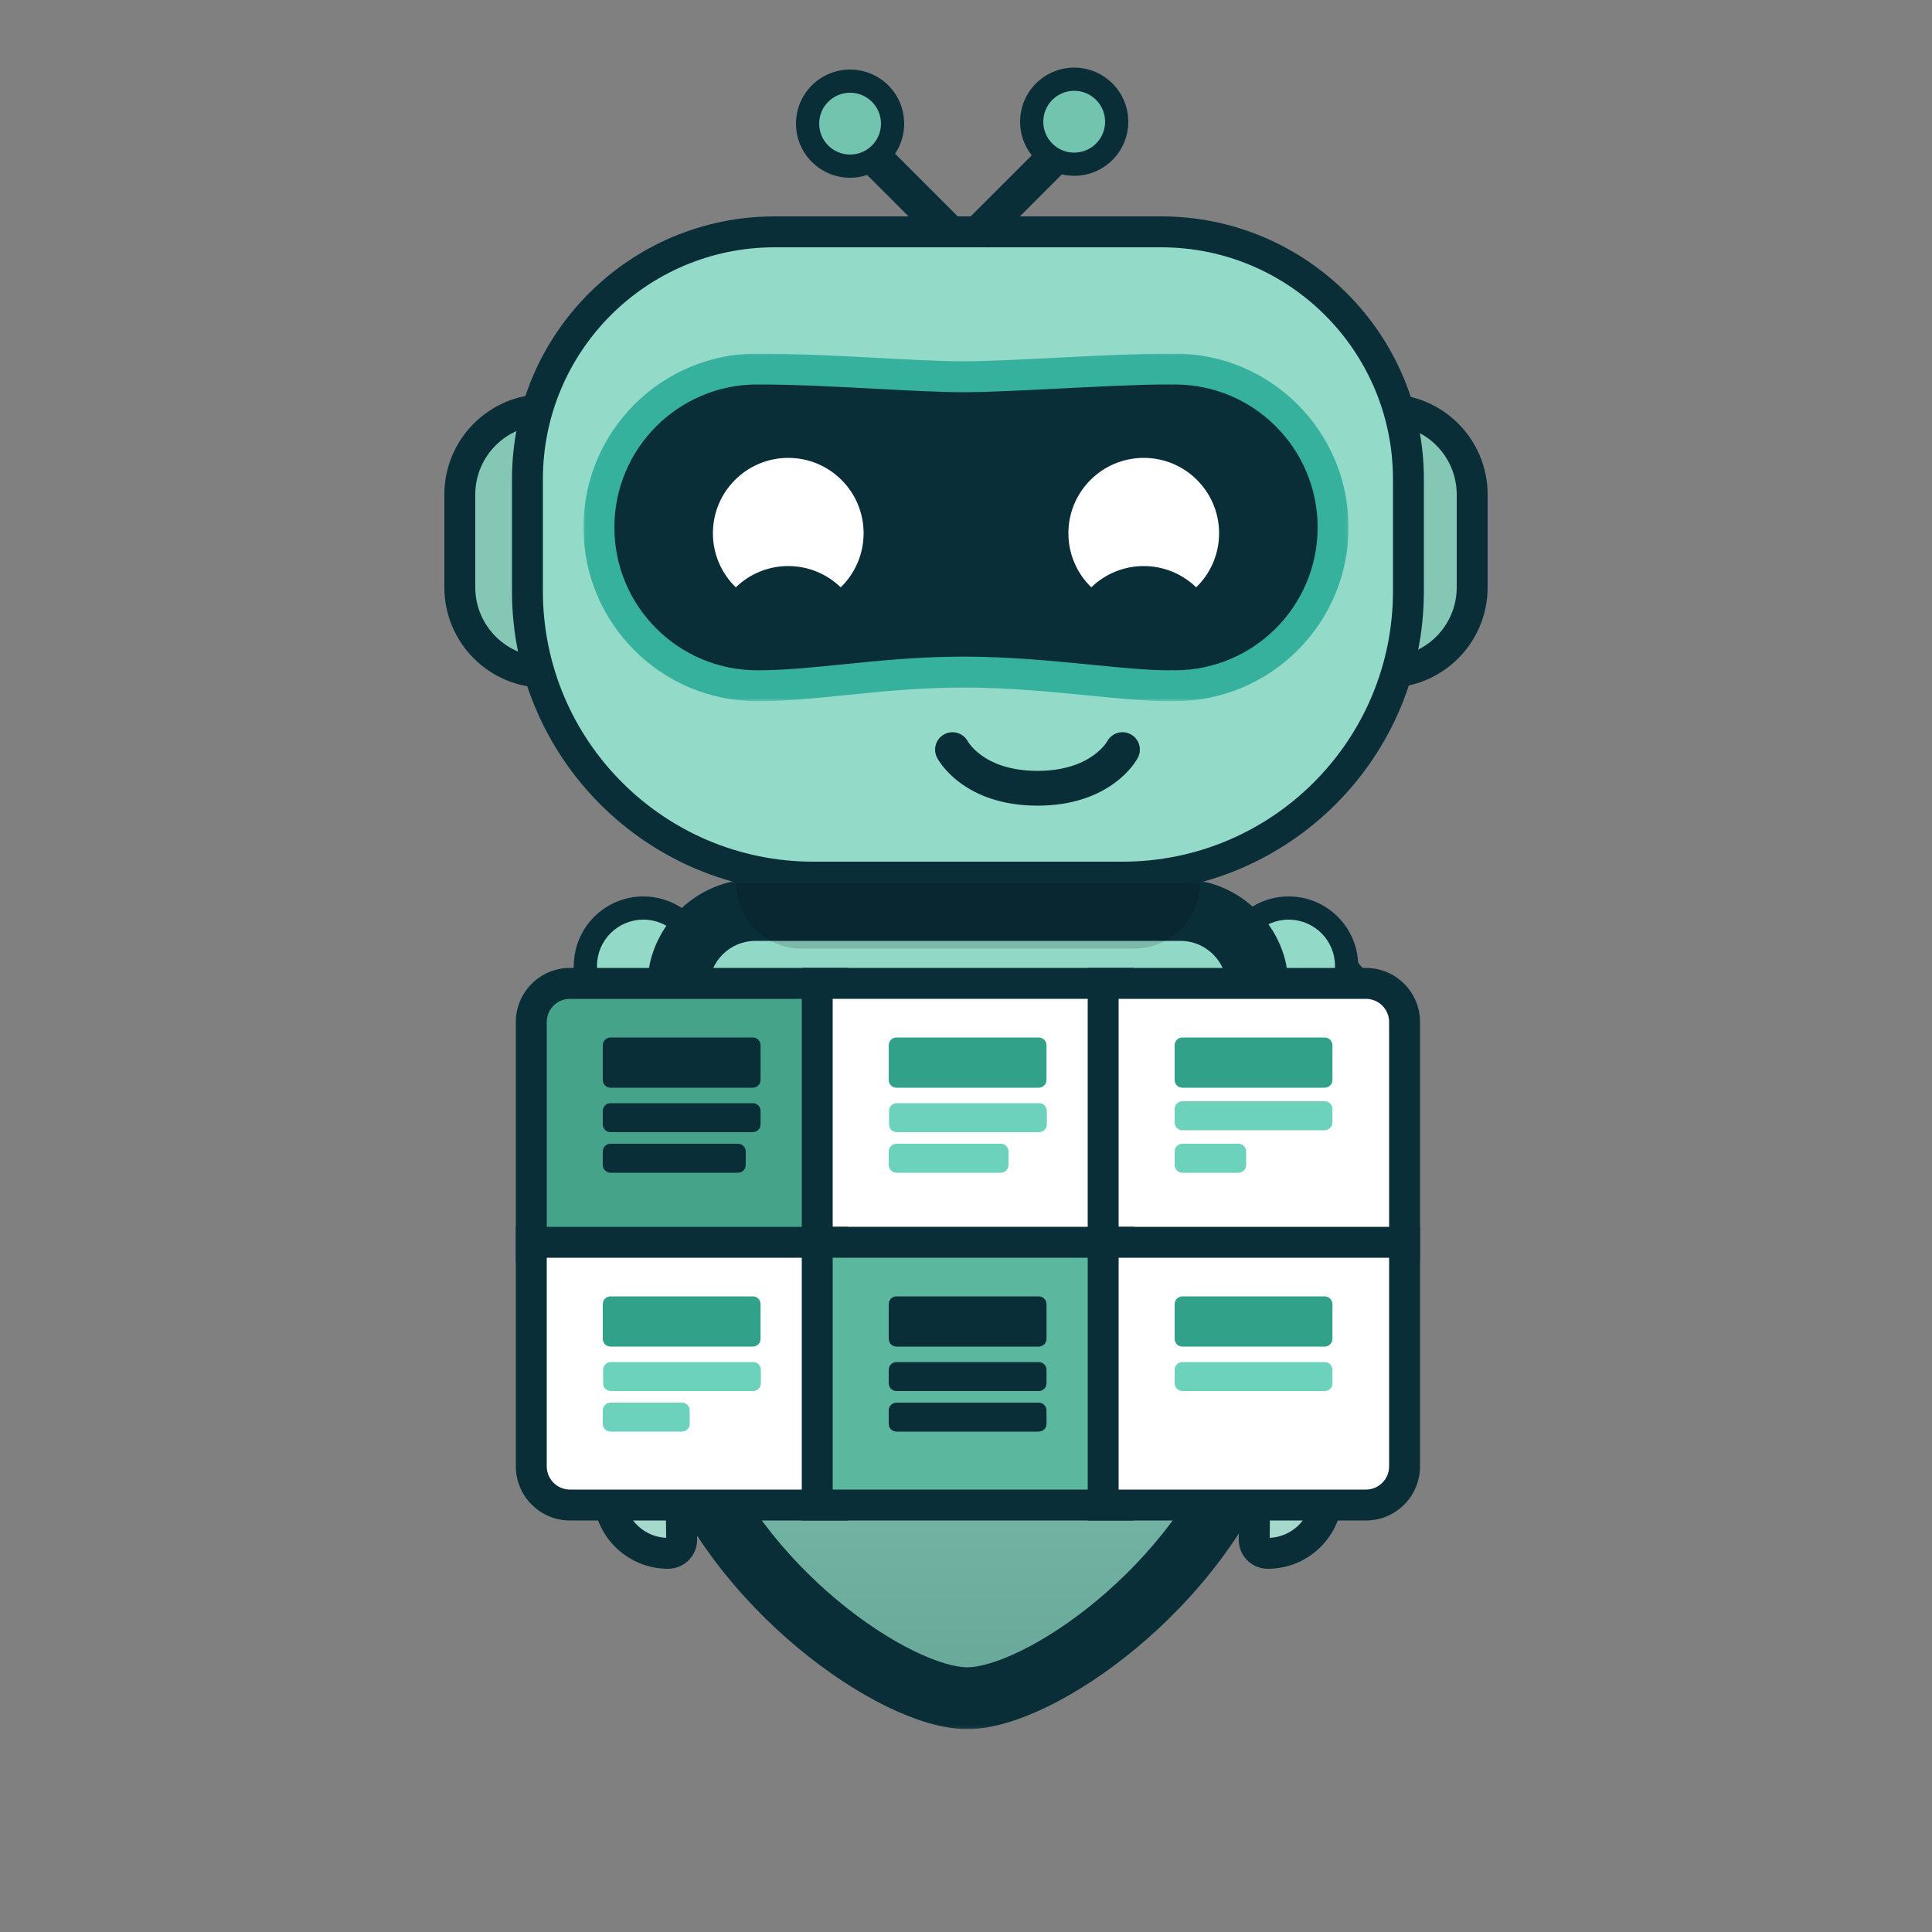
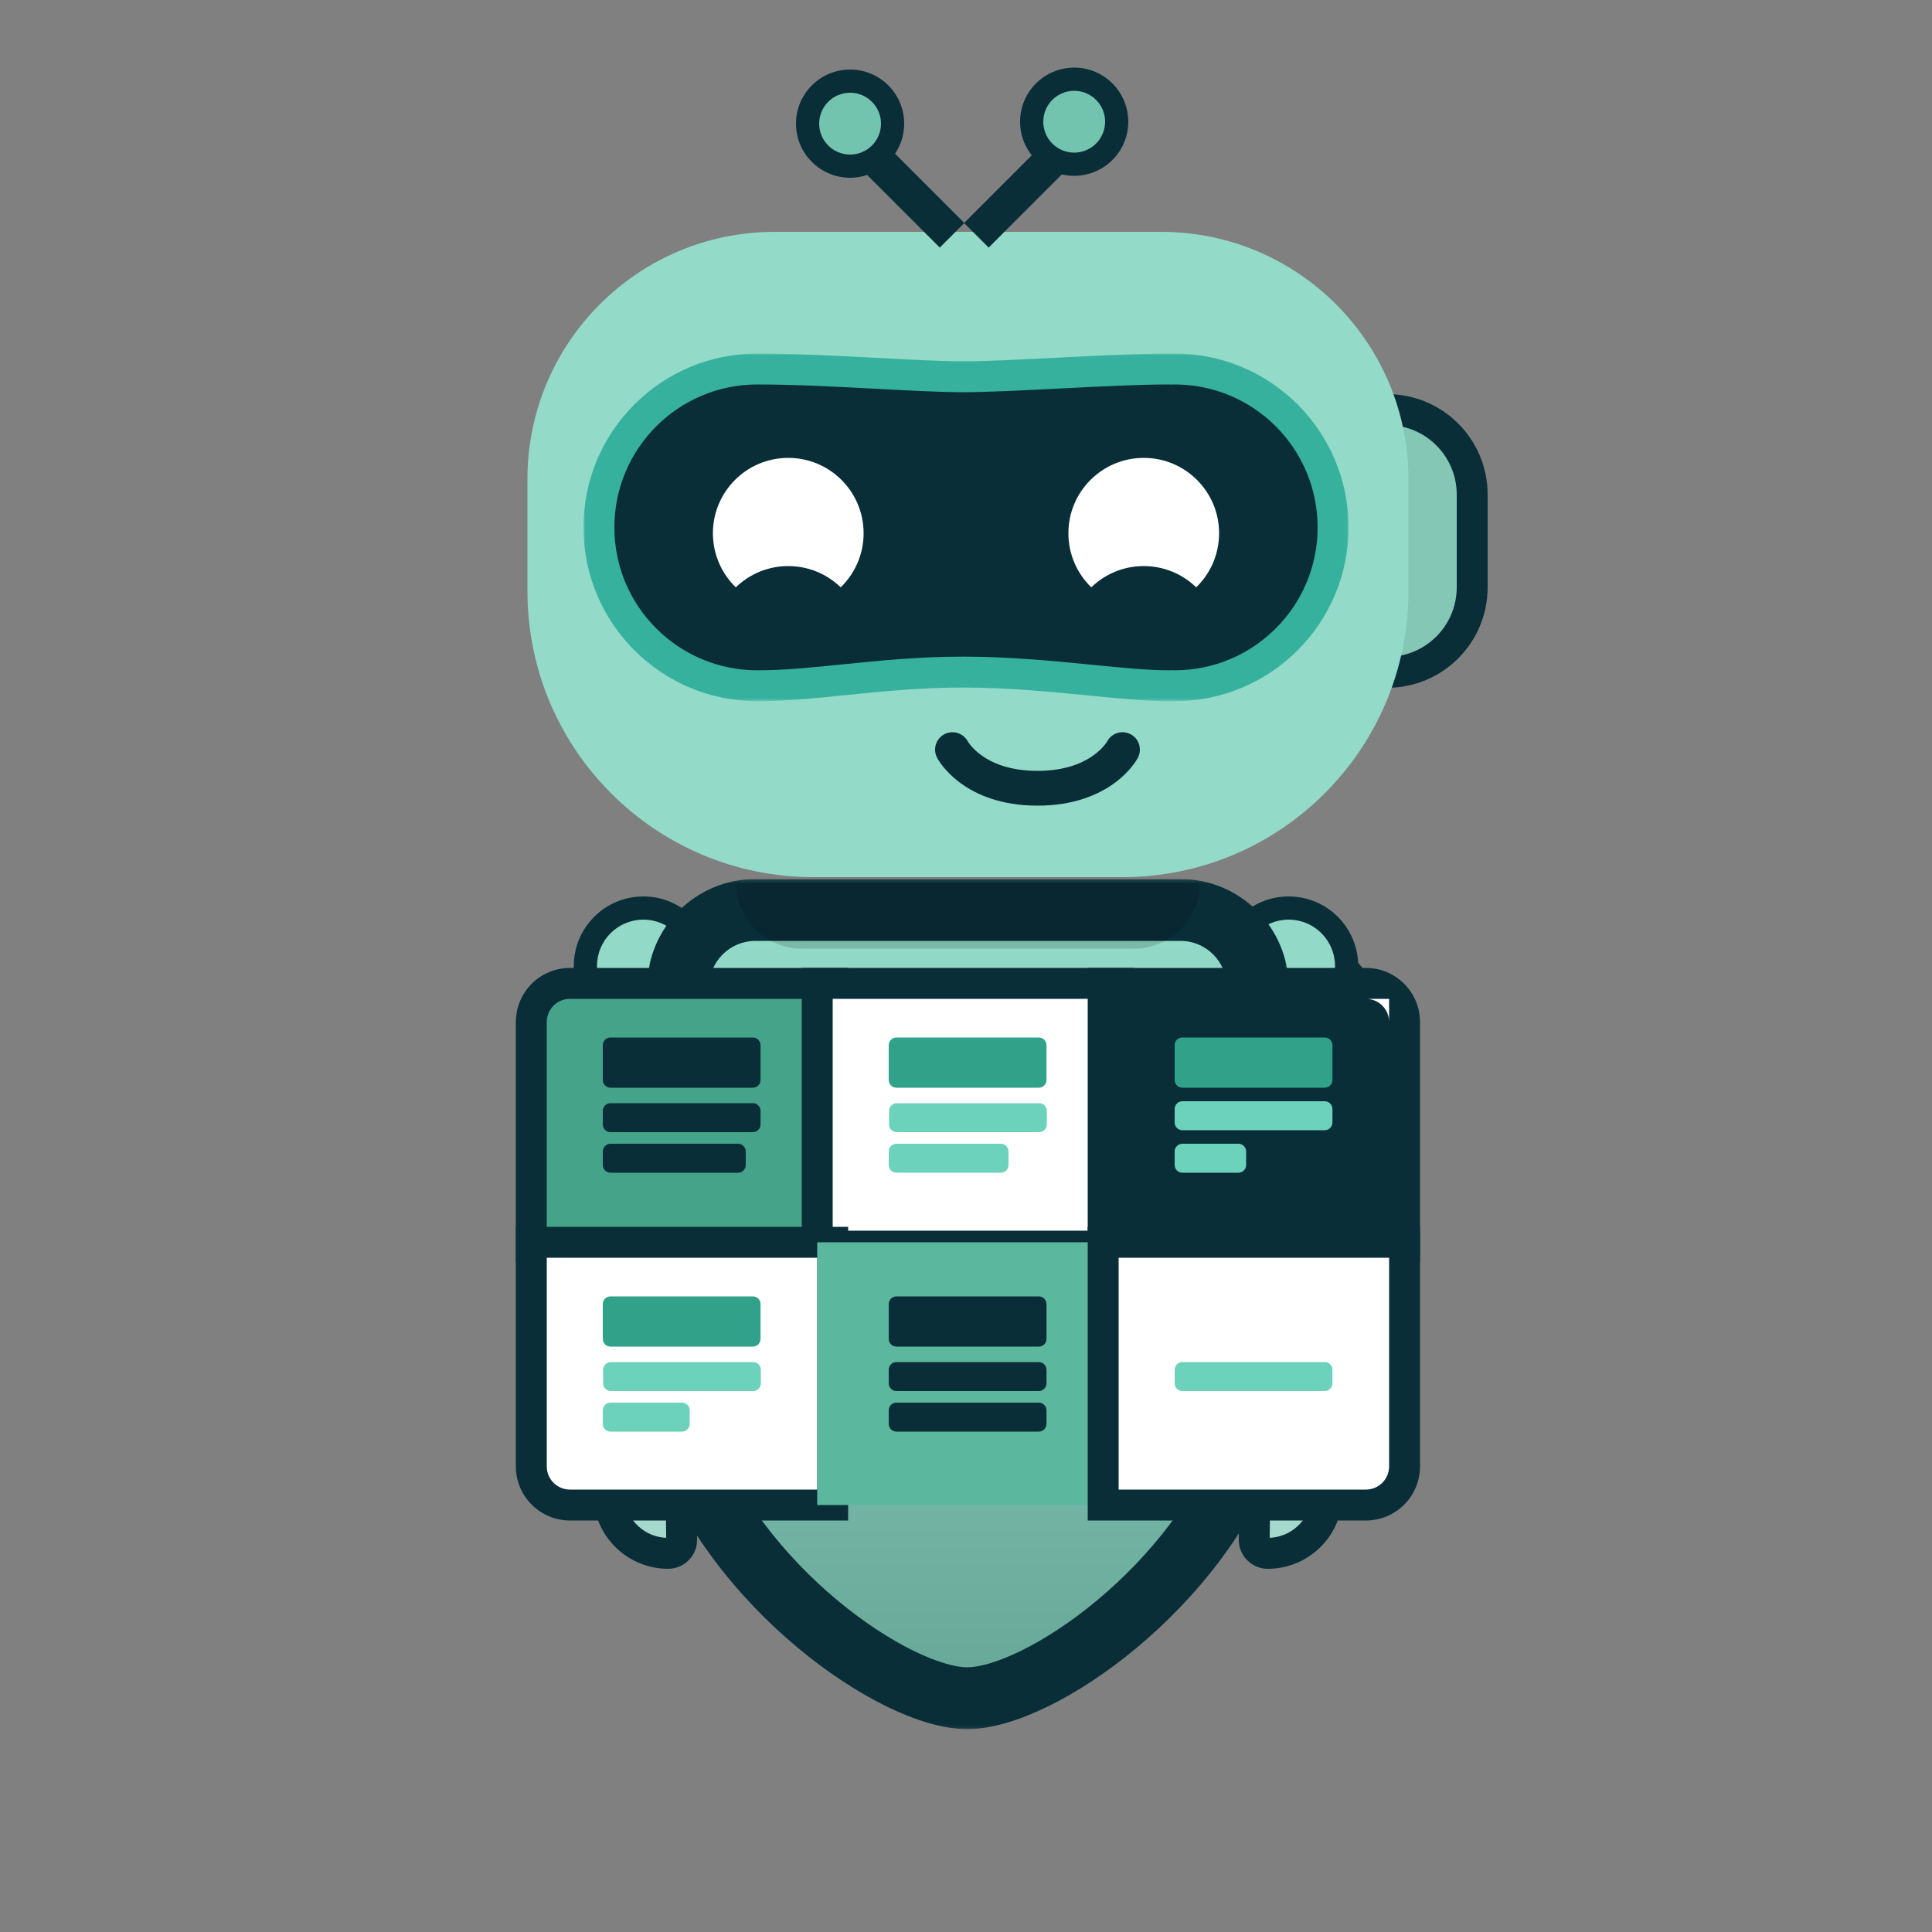
<svg xmlns="http://www.w3.org/2000/svg" width="563" height="563" viewBox="0 0 563 563" fill="none">
  <rect x="0" y="0" width="563" height="563" fill="#808080" stroke="none" />
  <path d="M388.47 119.356H383.966V123.86V191.42V195.924H388.47H404.234C417.915 195.924 429.006 184.833 429.006 171.152V144.128C429.006 130.446 417.915 119.356 404.234 119.356H388.47Z" fill="#85C7B5" />
  <path fill-rule="evenodd" clip-rule="evenodd" d="M379.462 114.852H404.234C420.403 114.852 433.51 127.959 433.51 144.128V171.152C433.51 187.321 420.403 200.428 404.234 200.428H379.462V114.852ZM404.234 123.86H388.47V191.42H404.234C415.428 191.42 424.502 182.346 424.502 171.152V144.128C424.502 132.934 415.428 123.86 404.234 123.86Z" fill="#092E38" />
-   <path d="M174.53 119.356H179.034V123.86V191.42V195.924H174.53H158.766C145.085 195.924 133.994 184.833 133.994 171.152V144.128C133.994 130.446 145.085 119.356 158.766 119.356H174.53Z" fill="#85C7B5" />
-   <path fill-rule="evenodd" clip-rule="evenodd" d="M158.766 123.86C147.572 123.86 138.498 132.934 138.498 144.128V171.152C138.498 182.346 147.572 191.42 158.766 191.42H174.53V123.86H158.766ZM129.49 144.128C129.49 127.959 142.597 114.852 158.766 114.852H183.538V200.428H158.766C142.597 200.428 129.49 187.321 129.49 171.152V144.128Z" fill="#092E38" />
  <path d="M338.363 67.56H225.763C185.964 67.56 153.699 99.825 153.699 139.624V172.278C153.699 218.297 191.005 255.602 237.023 255.602H327.103C373.122 255.602 410.427 218.297 410.427 172.278V139.624C410.427 99.825 378.163 67.56 338.363 67.56Z" fill="#93DAC8" />
-   <path fill-rule="evenodd" clip-rule="evenodd" d="M149.195 139.624C149.195 97.337 183.476 63.056 225.763 63.056H338.363C380.65 63.056 414.931 97.337 414.931 139.624V172.278C414.931 220.784 375.609 260.106 327.103 260.106H237.023C188.517 260.106 149.195 220.784 149.195 172.278V139.624ZM225.763 72.064C188.451 72.064 158.203 102.312 158.203 139.624V172.278C158.203 215.809 193.492 251.098 237.023 251.098H327.103C370.634 251.098 405.923 215.809 405.923 172.278V139.624C405.923 102.312 375.675 72.064 338.363 72.064H225.763Z" fill="#092E38" />
  <path fill-rule="evenodd" clip-rule="evenodd" d="M220.679 199.831C220.768 199.831 220.857 199.831 220.946 199.831V199.831C228.761 199.831 237.077 198.989 246.059 198.078H246.059C256.602 197.01 268.06 195.848 280.7 195.848C293.886 195.848 306.718 197.113 317.923 198.217C326.607 199.072 334.314 199.831 340.453 199.831V199.794C341.073 199.819 341.695 199.831 342.321 199.831C367.808 199.831 388.47 179.17 388.47 153.682C388.47 128.195 367.808 107.533 342.321 107.533C341.695 107.533 341.073 107.546 340.453 107.57V107.533C331.978 107.533 320.141 108.134 308.698 108.716C297.995 109.259 287.636 109.785 280.7 109.785C274.11 109.785 265.174 109.311 255.507 108.797C244.12 108.192 231.719 107.533 220.946 107.533V107.534C220.857 107.533 220.768 107.533 220.679 107.533C195.191 107.533 174.53 128.195 174.53 153.682C174.53 179.17 195.191 199.831 220.679 199.831Z" fill="#092E38" />
  <mask id="mask0_4928_10048" style="mask-type:luminance" maskUnits="userSpaceOnUse" x="170" y="103" width="223" height="102">
    <path d="M392.974 103.029H170.026V204.369H392.974V103.029Z" fill="white" />
    <path fill-rule="evenodd" clip-rule="evenodd" d="M220.679 199.831C220.768 199.831 220.857 199.831 220.946 199.83V199.831C228.761 199.831 237.077 198.988 246.059 198.078H246.059C256.602 197.009 268.06 195.848 280.7 195.848C293.886 195.848 306.718 197.112 317.923 198.216C326.607 199.071 334.314 199.831 340.453 199.831V199.794C341.073 199.819 341.695 199.831 342.321 199.831C367.808 199.831 388.47 179.169 388.47 153.682C388.47 128.194 367.808 107.533 342.321 107.533C341.695 107.533 341.073 107.545 340.453 107.57V107.533C331.978 107.533 320.141 108.134 308.698 108.715C297.995 109.259 287.636 109.785 280.7 109.785C274.11 109.785 265.174 109.31 255.507 108.797C244.12 108.191 231.719 107.533 220.946 107.533V107.533C220.857 107.533 220.768 107.533 220.679 107.533C195.191 107.533 174.53 128.194 174.53 153.682C174.53 179.169 195.191 199.831 220.679 199.831Z" fill="black" />
  </mask>
  <g mask="url(#mask0_4928_10048)">
    <path d="M220.946 199.83H225.45L220.92 195.326L220.946 199.83ZM220.946 199.831H216.442L220.946 204.335V199.831ZM246.059 198.078V193.574L245.605 193.597L246.059 198.078ZM246.06 198.078V202.582L246.513 202.559L246.06 198.078ZM340.453 199.831V204.335L344.957 199.831H340.453ZM340.453 199.794L340.632 195.294L335.949 199.794H340.453ZM340.453 107.57H335.949L340.632 112.071L340.453 107.57ZM340.453 107.533H344.957L340.453 103.029V107.533ZM220.946 107.533V103.029L216.442 107.533H220.946ZM220.946 107.533L220.921 112.037L225.45 107.533H220.946ZM220.92 195.326C220.84 195.327 220.76 195.327 220.679 195.327V204.335C220.776 204.335 220.874 204.335 220.972 204.334L220.92 195.326ZM225.45 199.831V199.83H216.442V199.831H225.45ZM245.605 193.597C236.57 194.512 228.491 195.327 220.946 195.327V204.335C229.032 204.335 237.586 203.464 246.513 202.559L245.605 193.597ZM246.06 193.574H246.059V202.582H246.06V193.574ZM280.7 191.344C267.802 191.344 256.131 192.53 245.605 193.597L246.513 202.559C257.074 201.489 268.319 200.352 280.7 200.352V191.344ZM318.365 193.734C307.186 192.633 294.141 191.344 280.7 191.344V200.352C293.632 200.352 306.25 201.592 317.481 202.698L318.365 193.734ZM340.453 195.327C334.586 195.327 327.129 194.597 318.365 193.734L317.481 202.698C326.085 203.546 334.044 204.335 340.453 204.335V195.327ZM335.949 199.794V199.831H344.957V199.794H335.949ZM340.274 204.295C340.953 204.322 341.636 204.335 342.321 204.335V195.327C341.755 195.327 341.192 195.316 340.632 195.294L340.274 204.295ZM342.321 204.335C370.296 204.335 392.974 181.657 392.974 153.682H383.966C383.966 176.682 365.32 195.327 342.321 195.327V204.335ZM392.974 153.682C392.974 125.707 370.296 103.029 342.321 103.029V112.037C365.32 112.037 383.966 130.682 383.966 153.682H392.974ZM342.321 103.029C341.636 103.029 340.953 103.042 340.274 103.069L340.632 112.071C341.193 112.048 341.755 112.037 342.321 112.037V103.029ZM335.949 107.533V107.57H344.957V107.533H335.949ZM308.926 113.213C320.414 112.63 332.119 112.037 340.453 112.037V103.029C331.837 103.029 319.867 103.638 308.469 104.217L308.926 113.213ZM280.7 114.289C287.779 114.289 298.275 113.755 308.926 113.213L308.469 104.217C297.714 104.763 287.494 105.281 280.7 105.281V114.289ZM255.269 113.294C264.887 113.805 273.962 114.289 280.7 114.289V105.281C274.257 105.281 265.461 104.815 255.746 104.299L255.269 113.294ZM220.946 112.037C231.576 112.037 243.851 112.688 255.269 113.294L255.746 104.299C244.389 103.695 231.861 103.029 220.946 103.029V112.037ZM225.45 107.533V107.533H216.442V107.533H225.45ZM220.679 112.037C220.76 112.037 220.84 112.037 220.921 112.037L220.971 103.029C220.874 103.029 220.776 103.029 220.679 103.029V112.037ZM179.034 153.682C179.034 130.682 197.679 112.037 220.679 112.037V103.029C192.704 103.029 170.026 125.707 170.026 153.682H179.034ZM220.679 195.327C197.679 195.327 179.034 176.682 179.034 153.682H170.026C170.026 181.657 192.704 204.335 220.679 204.335V195.327Z" fill="#36B19E" />
  </g>
  <path fill-rule="evenodd" clip-rule="evenodd" d="M214.42 171.152C218.373 167.319 223.763 164.959 229.704 164.959C235.645 164.959 241.036 167.319 244.988 171.152C249.103 167.162 251.661 161.573 251.661 155.388C251.661 143.262 241.831 133.431 229.704 133.431C217.578 133.431 207.747 143.262 207.747 155.388C207.747 161.573 210.305 167.162 214.42 171.152Z" fill="white" />
  <path fill-rule="evenodd" clip-rule="evenodd" d="M318.012 171.152C321.964 167.319 327.355 164.959 333.296 164.959C339.237 164.959 344.627 167.319 348.58 171.152C352.695 167.162 355.253 161.573 355.253 155.388C355.253 143.262 345.422 133.431 333.296 133.431C321.169 133.431 311.339 143.262 311.339 155.388C311.339 161.573 313.897 167.162 318.012 171.152Z" fill="white" />
  <path fill-rule="evenodd" clip-rule="evenodd" d="M282.025 216.051C280.72 213.613 277.693 212.669 275.229 213.944C272.744 215.231 271.772 218.288 273.059 220.773L277.559 218.444C273.059 220.773 273.06 220.776 273.062 220.779L273.065 220.786L273.072 220.799L273.088 220.829C273.099 220.85 273.112 220.874 273.127 220.9C273.156 220.954 273.191 221.018 273.234 221.092C273.319 221.24 273.432 221.429 273.574 221.653C273.859 222.099 274.264 222.686 274.805 223.364C275.887 224.72 277.522 226.451 279.838 228.155C284.531 231.609 291.775 234.771 302.331 234.771C312.886 234.771 320.131 231.609 324.824 228.155C327.14 226.451 328.774 224.72 329.856 223.364C330.398 222.686 330.803 222.099 331.087 221.653C331.23 221.429 331.343 221.24 331.428 221.092C331.47 221.018 331.506 220.954 331.535 220.9C331.55 220.874 331.562 220.85 331.574 220.829L331.589 220.799L331.596 220.786L331.6 220.779C331.601 220.776 331.603 220.773 327.103 218.444L331.603 220.773C332.889 218.288 331.917 215.231 329.432 213.944C326.968 212.669 323.942 213.613 322.636 216.051C322.625 216.07 322.595 216.122 322.543 216.203C322.435 216.372 322.237 216.665 321.936 217.043C321.333 217.798 320.327 218.882 318.817 219.993C315.86 222.169 310.718 224.637 302.331 224.637C293.943 224.637 288.802 222.169 285.844 219.993C284.335 218.882 283.328 217.798 282.726 217.043C282.425 216.665 282.226 216.372 282.118 216.203C282.067 216.122 282.036 216.07 282.025 216.051ZM322.609 216.103L322.609 216.104L322.609 216.104C322.609 216.104 322.609 216.104 322.609 216.103Z" fill="#092E38" />
  <path d="M257.138 41.099L249.972 48.265L273.858 72.151L281.024 64.985L257.138 41.099Z" fill="#092E38" />
  <path d="M304.823 41.099L311.989 48.265L288.103 72.151L280.937 64.985L304.823 41.099Z" fill="#092E38" />
  <path d="M313.028 47.855C319.869 47.855 325.414 42.31 325.414 35.469C325.414 28.628 319.869 23.083 313.028 23.083C306.188 23.083 300.642 28.628 300.642 35.469C300.642 42.31 306.188 47.855 313.028 47.855Z" fill="#73C4AF" />
  <path fill-rule="evenodd" clip-rule="evenodd" d="M297.264 35.469C297.264 26.763 304.322 19.705 313.028 19.705C321.734 19.705 328.792 26.763 328.792 35.469C328.792 44.175 321.734 51.233 313.028 51.233C304.322 51.233 297.264 44.175 297.264 35.469ZM313.028 26.461C308.053 26.461 304.02 30.494 304.02 35.469C304.02 40.444 308.053 44.477 313.028 44.477C318.003 44.477 322.036 40.444 322.036 35.469C322.036 30.494 318.003 26.461 313.028 26.461Z" fill="#092E38" />
  <path d="M247.72 48.418C254.56 48.418 260.106 42.873 260.106 36.032C260.106 29.191 254.56 23.646 247.72 23.646C240.88 23.646 235.334 29.191 235.334 36.032C235.334 42.873 240.88 48.418 247.72 48.418Z" fill="#73C4AF" />
  <path fill-rule="evenodd" clip-rule="evenodd" d="M231.956 36.032C231.956 27.326 239.014 20.268 247.72 20.268C256.426 20.268 263.484 27.326 263.484 36.032C263.484 44.738 256.426 51.796 247.72 51.796C239.014 51.796 231.956 44.738 231.956 36.032ZM247.72 27.024C242.745 27.024 238.712 31.057 238.712 36.032C238.712 41.007 242.745 45.04 247.72 45.04C252.695 45.04 256.728 41.007 256.728 36.032C256.728 31.057 252.695 27.024 247.72 27.024Z" fill="#092E38" />
  <path d="M367.583 270.491C388.711 272.887 404.355 292.147 401.711 313.811L386.622 437.432C385.561 446.121 378.184 452.652 369.43 452.652C367.234 452.652 365.461 450.858 365.487 448.662L367.583 270.491Z" fill="#A5D9CC" />
  <path fill-rule="evenodd" clip-rule="evenodd" d="M363.08 270.437L368.091 266.015C391.674 268.69 409.133 290.177 406.181 314.356L391.092 437.977L386.622 437.432L391.092 437.978C389.756 448.926 380.46 457.156 369.43 457.156C364.726 457.156 360.928 453.313 360.984 448.609L363.08 270.437ZM372.024 275.899L369.998 448.136C376.224 447.863 381.389 443.127 382.151 436.886L397.24 313.265L397.24 313.265C399.365 295.851 388.122 280.188 372.024 275.899Z" fill="#092E38" />
  <path d="M196.543 270.491C175.414 272.887 159.771 292.147 162.415 313.811L177.504 437.432C178.565 446.121 185.942 452.652 194.696 452.652C196.892 452.652 198.665 450.858 198.639 448.662L196.543 270.491Z" fill="#A5D9CC" />
  <path fill-rule="evenodd" clip-rule="evenodd" d="M157.944 314.356C154.993 290.177 172.451 268.69 196.035 266.015L201.046 270.437L203.142 448.609C203.198 453.313 199.4 457.156 194.695 457.156C183.665 457.156 174.37 448.926 173.033 437.978L177.504 437.432L173.033 437.977L157.944 314.356C157.944 314.356 157.944 314.356 157.944 314.356ZM192.102 275.899C176.004 280.188 164.76 295.851 166.886 313.265L166.886 313.265L181.975 436.886C182.737 443.127 187.902 447.863 194.128 448.136L192.102 275.899Z" fill="#092E38" />
  <path d="M187.479 298.39C196.807 298.39 204.369 290.828 204.369 281.5C204.369 272.172 196.807 264.61 187.479 264.61C178.151 264.61 170.589 272.172 170.589 281.5C170.589 290.828 178.151 298.39 187.479 298.39Z" fill="#92D9C7" />
  <path fill-rule="evenodd" clip-rule="evenodd" d="M187.479 267.988C180.016 267.988 173.967 274.037 173.967 281.5C173.967 288.962 180.016 295.012 187.479 295.012C194.941 295.012 200.991 288.962 200.991 281.5C200.991 274.037 194.941 267.988 187.479 267.988ZM167.211 281.5C167.211 270.306 176.285 261.232 187.479 261.232C198.673 261.232 207.747 270.306 207.747 281.5C207.747 292.694 198.673 301.768 187.479 301.768C176.285 301.768 167.211 292.694 167.211 281.5Z" fill="#092E38" />
  <path d="M375.521 298.39C384.849 298.39 392.411 290.828 392.411 281.5C392.411 272.172 384.849 264.61 375.521 264.61C366.193 264.61 358.631 272.172 358.631 281.5C358.631 290.828 366.193 298.39 375.521 298.39Z" fill="#92D9C7" />
  <path fill-rule="evenodd" clip-rule="evenodd" d="M375.521 267.988C368.058 267.988 362.009 274.037 362.009 281.5C362.009 288.962 368.058 295.012 375.521 295.012C382.983 295.012 389.033 288.962 389.033 281.5C389.033 274.037 382.983 267.988 375.521 267.988ZM355.253 281.5C355.253 270.306 364.327 261.232 375.521 261.232C386.715 261.232 395.789 270.306 395.789 281.5C395.789 292.694 386.715 301.768 375.521 301.768C364.327 301.768 355.253 292.694 355.253 281.5Z" fill="#092E38" />
  <path fill-rule="evenodd" clip-rule="evenodd" d="M220.133 265.173C207.696 265.173 197.613 275.256 197.613 287.693V412.061V412.063V413.805H197.693C197.84 415.4 198.191 417.033 198.767 418.688C214.064 462.637 261.071 494.877 281.863 494.877C302.656 494.877 349.663 462.637 364.96 418.688C365.536 417.033 365.887 415.4 366.034 413.805H366.513V287.693C366.513 275.256 356.43 265.173 343.993 265.173H220.133Z" fill="url(#paint0_linear_4928_10048)" />
  <mask id="mask1_4928_10048" style="mask-type:luminance" maskUnits="userSpaceOnUse" x="188" y="256" width="188" height="248">
    <path d="M375.521 256.165H188.605V503.885H375.521V256.165Z" fill="white" />
    <path fill-rule="evenodd" clip-rule="evenodd" d="M220.133 265.173C207.696 265.173 197.613 275.256 197.613 287.693V412.061V412.063V413.805H197.693C197.84 415.4 198.191 417.033 198.767 418.688C214.064 462.637 261.071 494.877 281.863 494.877C302.656 494.877 349.663 462.637 364.96 418.688C365.536 417.033 365.887 415.4 366.034 413.805H366.513V287.693C366.513 275.256 356.43 265.173 343.993 265.173H220.133Z" fill="black" />
  </mask>
  <g mask="url(#mask1_4928_10048)">
    <path d="M197.613 413.805H188.605L197.613 422.813V413.805ZM197.693 413.805L206.663 412.979L197.693 404.797V413.805ZM198.767 418.689L190.26 421.649L190.26 421.65L198.767 418.689ZM364.96 418.689L373.468 421.65V421.649L364.96 418.689ZM366.034 413.805V404.797L357.064 412.979L366.034 413.805ZM366.513 413.805V422.813L375.521 413.805H366.513ZM206.621 287.693C206.621 280.23 212.67 274.181 220.133 274.181V256.165C202.721 256.165 188.605 270.281 188.605 287.693H206.621ZM206.621 412.061V287.693H188.605V412.061H206.621ZM206.621 412.064C206.621 412.064 206.621 412.063 206.621 412.063C206.621 412.062 206.621 412.061 206.621 412.061H188.605C188.605 412.061 188.605 412.062 188.605 412.063C188.605 412.063 188.605 412.064 188.605 412.064H206.621ZM206.621 413.805V412.064H188.605V413.805H206.621ZM197.693 404.797H197.613V422.813H197.693V404.797ZM207.275 415.728C206.931 414.741 206.741 413.824 206.663 412.979L188.723 414.631C188.939 416.977 189.451 419.326 190.26 421.649L207.275 415.728ZM281.864 485.869C278.655 485.869 273.267 484.515 266.223 481.064C259.378 477.71 251.673 472.72 244.022 466.344C228.64 453.524 214.246 435.755 207.275 415.728L190.26 421.65C198.586 445.571 215.344 465.895 232.488 480.183C241.1 487.36 250.001 493.177 258.296 497.242C266.392 501.209 274.676 503.885 281.864 503.885V485.869ZM356.453 415.727C349.482 435.755 335.087 453.524 319.706 466.344C312.055 472.72 304.349 477.71 297.504 481.064C290.461 484.515 285.072 485.869 281.864 485.869V503.885C289.052 503.885 297.335 501.209 305.432 497.242C313.727 493.177 322.628 487.36 331.24 480.183C348.384 465.895 365.142 445.571 373.468 421.65L356.453 415.727ZM357.064 412.979C356.986 413.824 356.796 414.741 356.453 415.727L373.468 421.649C374.277 419.326 374.788 416.977 375.004 414.631L357.064 412.979ZM366.513 404.797H366.034V422.813H366.513V404.797ZM357.505 287.693V413.805H375.521V287.693H357.505ZM343.993 274.181C351.456 274.181 357.505 280.23 357.505 287.693H375.521C375.521 270.281 361.405 256.165 343.993 256.165V274.181ZM220.133 274.181H343.993V256.165H220.133V274.181Z" fill="#092E38" />
  </g>
  <path d="M242.653 291.071V286.567H238.149H166.085C159.866 286.567 154.825 291.608 154.825 297.827V358.631V363.135H159.329H238.149H242.653V358.631V291.071Z" fill="#44A389" />
  <path fill-rule="evenodd" clip-rule="evenodd" d="M150.321 297.827C150.321 289.121 157.378 282.063 166.085 282.063H247.157V367.639H150.321V297.827ZM166.085 291.071C162.353 291.071 159.329 294.096 159.329 297.827V358.631H238.149V291.071H166.085Z" fill="#092E38" />
  <path d="M219.382 302.331H177.908C176.664 302.331 175.656 303.339 175.656 304.583V314.717C175.656 315.961 176.664 316.969 177.908 316.969H219.382C220.626 316.969 221.634 315.961 221.634 314.717V304.583C221.634 303.339 220.626 302.331 219.382 302.331Z" fill="#092E38" />
  <path d="M219.382 321.473H177.908C176.664 321.473 175.656 322.481 175.656 323.725V327.666C175.656 328.91 176.664 329.918 177.908 329.918H219.382C220.626 329.918 221.634 328.91 221.634 327.666V323.725C221.634 322.481 220.626 321.473 219.382 321.473Z" fill="#092E38" />
  <path d="M215.066 333.296H177.908C176.664 333.296 175.656 334.304 175.656 335.548V339.489C175.656 340.733 176.664 341.741 177.908 341.741H215.066C216.31 341.741 217.318 340.733 217.318 339.489V335.548C217.318 334.304 216.31 333.296 215.066 333.296Z" fill="#092E38" />
  <path d="M242.653 286.567H238.149V291.071V358.631V363.135H242.653H321.473H325.977V358.631V291.071V286.567H321.473H242.653Z" fill="white" />
  <path fill-rule="evenodd" clip-rule="evenodd" d="M233.645 282.063H330.481V367.639H233.645V282.063ZM321.473 291.071H242.653V358.631H321.473V291.071Z" fill="#092E38" />
  <path d="M302.706 302.331H261.232C259.988 302.331 258.98 303.339 258.98 304.583V314.717C258.98 315.961 259.988 316.969 261.232 316.969H302.706C303.95 316.969 304.958 315.961 304.958 314.717V304.583C304.958 303.339 303.95 302.331 302.706 302.331Z" fill="#31A289" />
  <path d="M302.801 321.473H261.326C260.082 321.473 259.074 322.481 259.074 323.725V327.666C259.074 328.91 260.082 329.918 261.326 329.918H302.801C304.044 329.918 305.053 328.91 305.053 327.666V323.725C305.053 322.481 304.044 321.473 302.801 321.473Z" fill="#6CD2BB" />
  <path d="M291.634 333.296H261.232C259.988 333.296 258.98 334.304 258.98 335.548V339.489C258.98 340.733 259.988 341.741 261.232 341.741H291.634C292.878 341.741 293.886 340.733 293.886 339.489V335.548C293.886 334.304 292.878 333.296 291.634 333.296Z" fill="#6CD2BB" />
  <path d="M325.977 286.567H321.473V291.071V358.631V363.135H325.977H404.797H409.301V358.631V297.827C409.301 291.608 404.26 286.567 398.041 286.567H325.977Z" fill="white" />
-   <path fill-rule="evenodd" clip-rule="evenodd" d="M316.969 282.063H398.041C406.747 282.063 413.805 289.121 413.805 297.827V367.639H316.969V282.063ZM398.041 291.071H325.977V358.631H404.797V297.827C404.797 294.096 401.772 291.071 398.041 291.071Z" fill="#092E38" />
+   <path fill-rule="evenodd" clip-rule="evenodd" d="M316.969 282.063H398.041C406.747 282.063 413.805 289.121 413.805 297.827V367.639H316.969V282.063ZM398.041 291.071H325.977H404.797V297.827C404.797 294.096 401.772 291.071 398.041 291.071Z" fill="#092E38" />
  <path d="M386.031 302.331H344.556C343.312 302.331 342.304 303.339 342.304 304.583V314.717C342.304 315.961 343.312 316.969 344.556 316.969H386.031C387.274 316.969 388.283 315.961 388.283 314.717V304.583C388.283 303.339 387.274 302.331 386.031 302.331Z" fill="#31A289" />
  <path d="M386.031 320.91H344.556C343.312 320.91 342.304 321.918 342.304 323.162V327.103C342.304 328.347 343.312 329.355 344.556 329.355H386.031C387.274 329.355 388.283 328.347 388.283 327.103V323.162C388.283 321.918 387.274 320.91 386.031 320.91Z" fill="#6CD2BB" />
  <path d="M360.883 333.296H344.556C343.312 333.296 342.304 334.304 342.304 335.548V339.489C342.304 340.733 343.312 341.741 344.556 341.741H360.883C362.127 341.741 363.135 340.733 363.135 339.489V335.548C363.135 334.304 362.127 333.296 360.883 333.296Z" fill="#6CD2BB" />
  <path d="M159.329 362.009H154.825V366.513V427.317C154.825 433.536 159.866 438.577 166.085 438.577H238.149H242.653V434.073V366.513V362.009H238.149H159.329Z" fill="white" />
  <path fill-rule="evenodd" clip-rule="evenodd" d="M150.321 357.505H247.157V443.081H166.085C157.378 443.081 150.321 436.023 150.321 427.317V357.505ZM238.149 366.513H159.329V427.317C159.329 431.048 162.353 434.073 166.085 434.073H238.149V366.513Z" fill="#092E38" />
  <path d="M219.382 377.773H177.908C176.664 377.773 175.656 378.781 175.656 380.025V390.159C175.656 391.403 176.664 392.411 177.908 392.411H219.382C220.626 392.411 221.634 391.403 221.634 390.159V380.025C221.634 378.781 220.626 377.773 219.382 377.773Z" fill="#31A289" />
  <path d="M219.476 396.915H178.002C176.758 396.915 175.75 397.923 175.75 399.167V403.108C175.75 404.352 176.758 405.36 178.002 405.36H219.476C220.72 405.36 221.728 404.352 221.728 403.108V399.167C221.728 397.923 220.72 396.915 219.476 396.915Z" fill="#6CD2BB" />
  <path d="M198.739 408.738H177.908C176.664 408.738 175.656 409.746 175.656 410.99V414.931C175.656 416.175 176.664 417.183 177.908 417.183H198.739C199.983 417.183 200.991 416.175 200.991 414.931V410.99C200.991 409.746 199.983 408.738 198.739 408.738Z" fill="#6CD2BB" />
  <path d="M242.653 362.009H238.149V366.513V434.073V438.577H242.653H321.473H325.977V434.073V366.513V362.009H321.473H242.653Z" fill="#5BB89E" />
-   <path fill-rule="evenodd" clip-rule="evenodd" d="M233.645 357.505H330.481V443.081H233.645V357.505ZM321.473 366.513H242.653V434.073H321.473V366.513Z" fill="#092E38" />
  <path d="M302.706 377.773H261.232C259.988 377.773 258.98 378.781 258.98 380.025V390.159C258.98 391.403 259.988 392.411 261.232 392.411H302.706C303.95 392.411 304.958 391.403 304.958 390.159V380.025C304.958 378.781 303.95 377.773 302.706 377.773Z" fill="#092E38" />
  <path d="M302.706 396.915H261.232C259.988 396.915 258.98 397.923 258.98 399.167V403.108C258.98 404.352 259.988 405.36 261.232 405.36H302.706C303.95 405.36 304.958 404.352 304.958 403.108V399.167C304.958 397.923 303.95 396.915 302.706 396.915Z" fill="#092E38" />
  <path d="M302.706 408.738H261.232C259.988 408.738 258.98 409.746 258.98 410.99V414.931C258.98 416.175 259.988 417.183 261.232 417.183H302.706C303.95 417.183 304.958 416.175 304.958 414.931V410.99C304.958 409.746 303.95 408.738 302.706 408.738Z" fill="#092E38" />
  <path d="M325.977 362.009H321.473V366.513V434.073V438.577H325.977H398.041C404.26 438.577 409.301 433.536 409.301 427.317V366.513V362.009H404.797H325.977Z" fill="white" />
  <path fill-rule="evenodd" clip-rule="evenodd" d="M316.969 357.505H413.805V427.317C413.805 436.023 406.747 443.081 398.041 443.081H316.969V357.505ZM404.797 366.513H325.977V434.073H398.041C401.772 434.073 404.797 431.048 404.797 427.317V366.513Z" fill="#092E38" />
-   <path d="M386.031 377.773H344.556C343.312 377.773 342.304 378.781 342.304 380.025V390.159C342.304 391.403 343.312 392.411 344.556 392.411H386.031C387.274 392.411 388.283 391.403 388.283 390.159V380.025C388.283 378.781 387.274 377.773 386.031 377.773Z" fill="#31A289" />
  <path d="M386.031 396.915H344.556C343.312 396.915 342.304 397.923 342.304 399.167V403.108C342.304 404.352 343.312 405.36 344.556 405.36H386.031C387.274 405.36 388.283 404.352 388.283 403.108V399.167C388.283 397.923 387.274 396.915 386.031 396.915Z" fill="#6CD2BB" />
  <path d="M214.503 257.291H349.623C349.623 267.863 341.053 276.433 330.481 276.433H233.645C223.073 276.433 214.503 267.863 214.503 257.291Z" fill="#020202" fill-opacity="0.15" />
  <defs>
    <linearGradient id="paint0_linear_4928_10048" x1="282.063" y1="269.111" x2="282.063" y2="494.877" gradientUnits="userSpaceOnUse">
      <stop stop-color="#93DAC8" />
      <stop offset="1" stop-color="#67A797" />
    </linearGradient>
  </defs>
</svg>